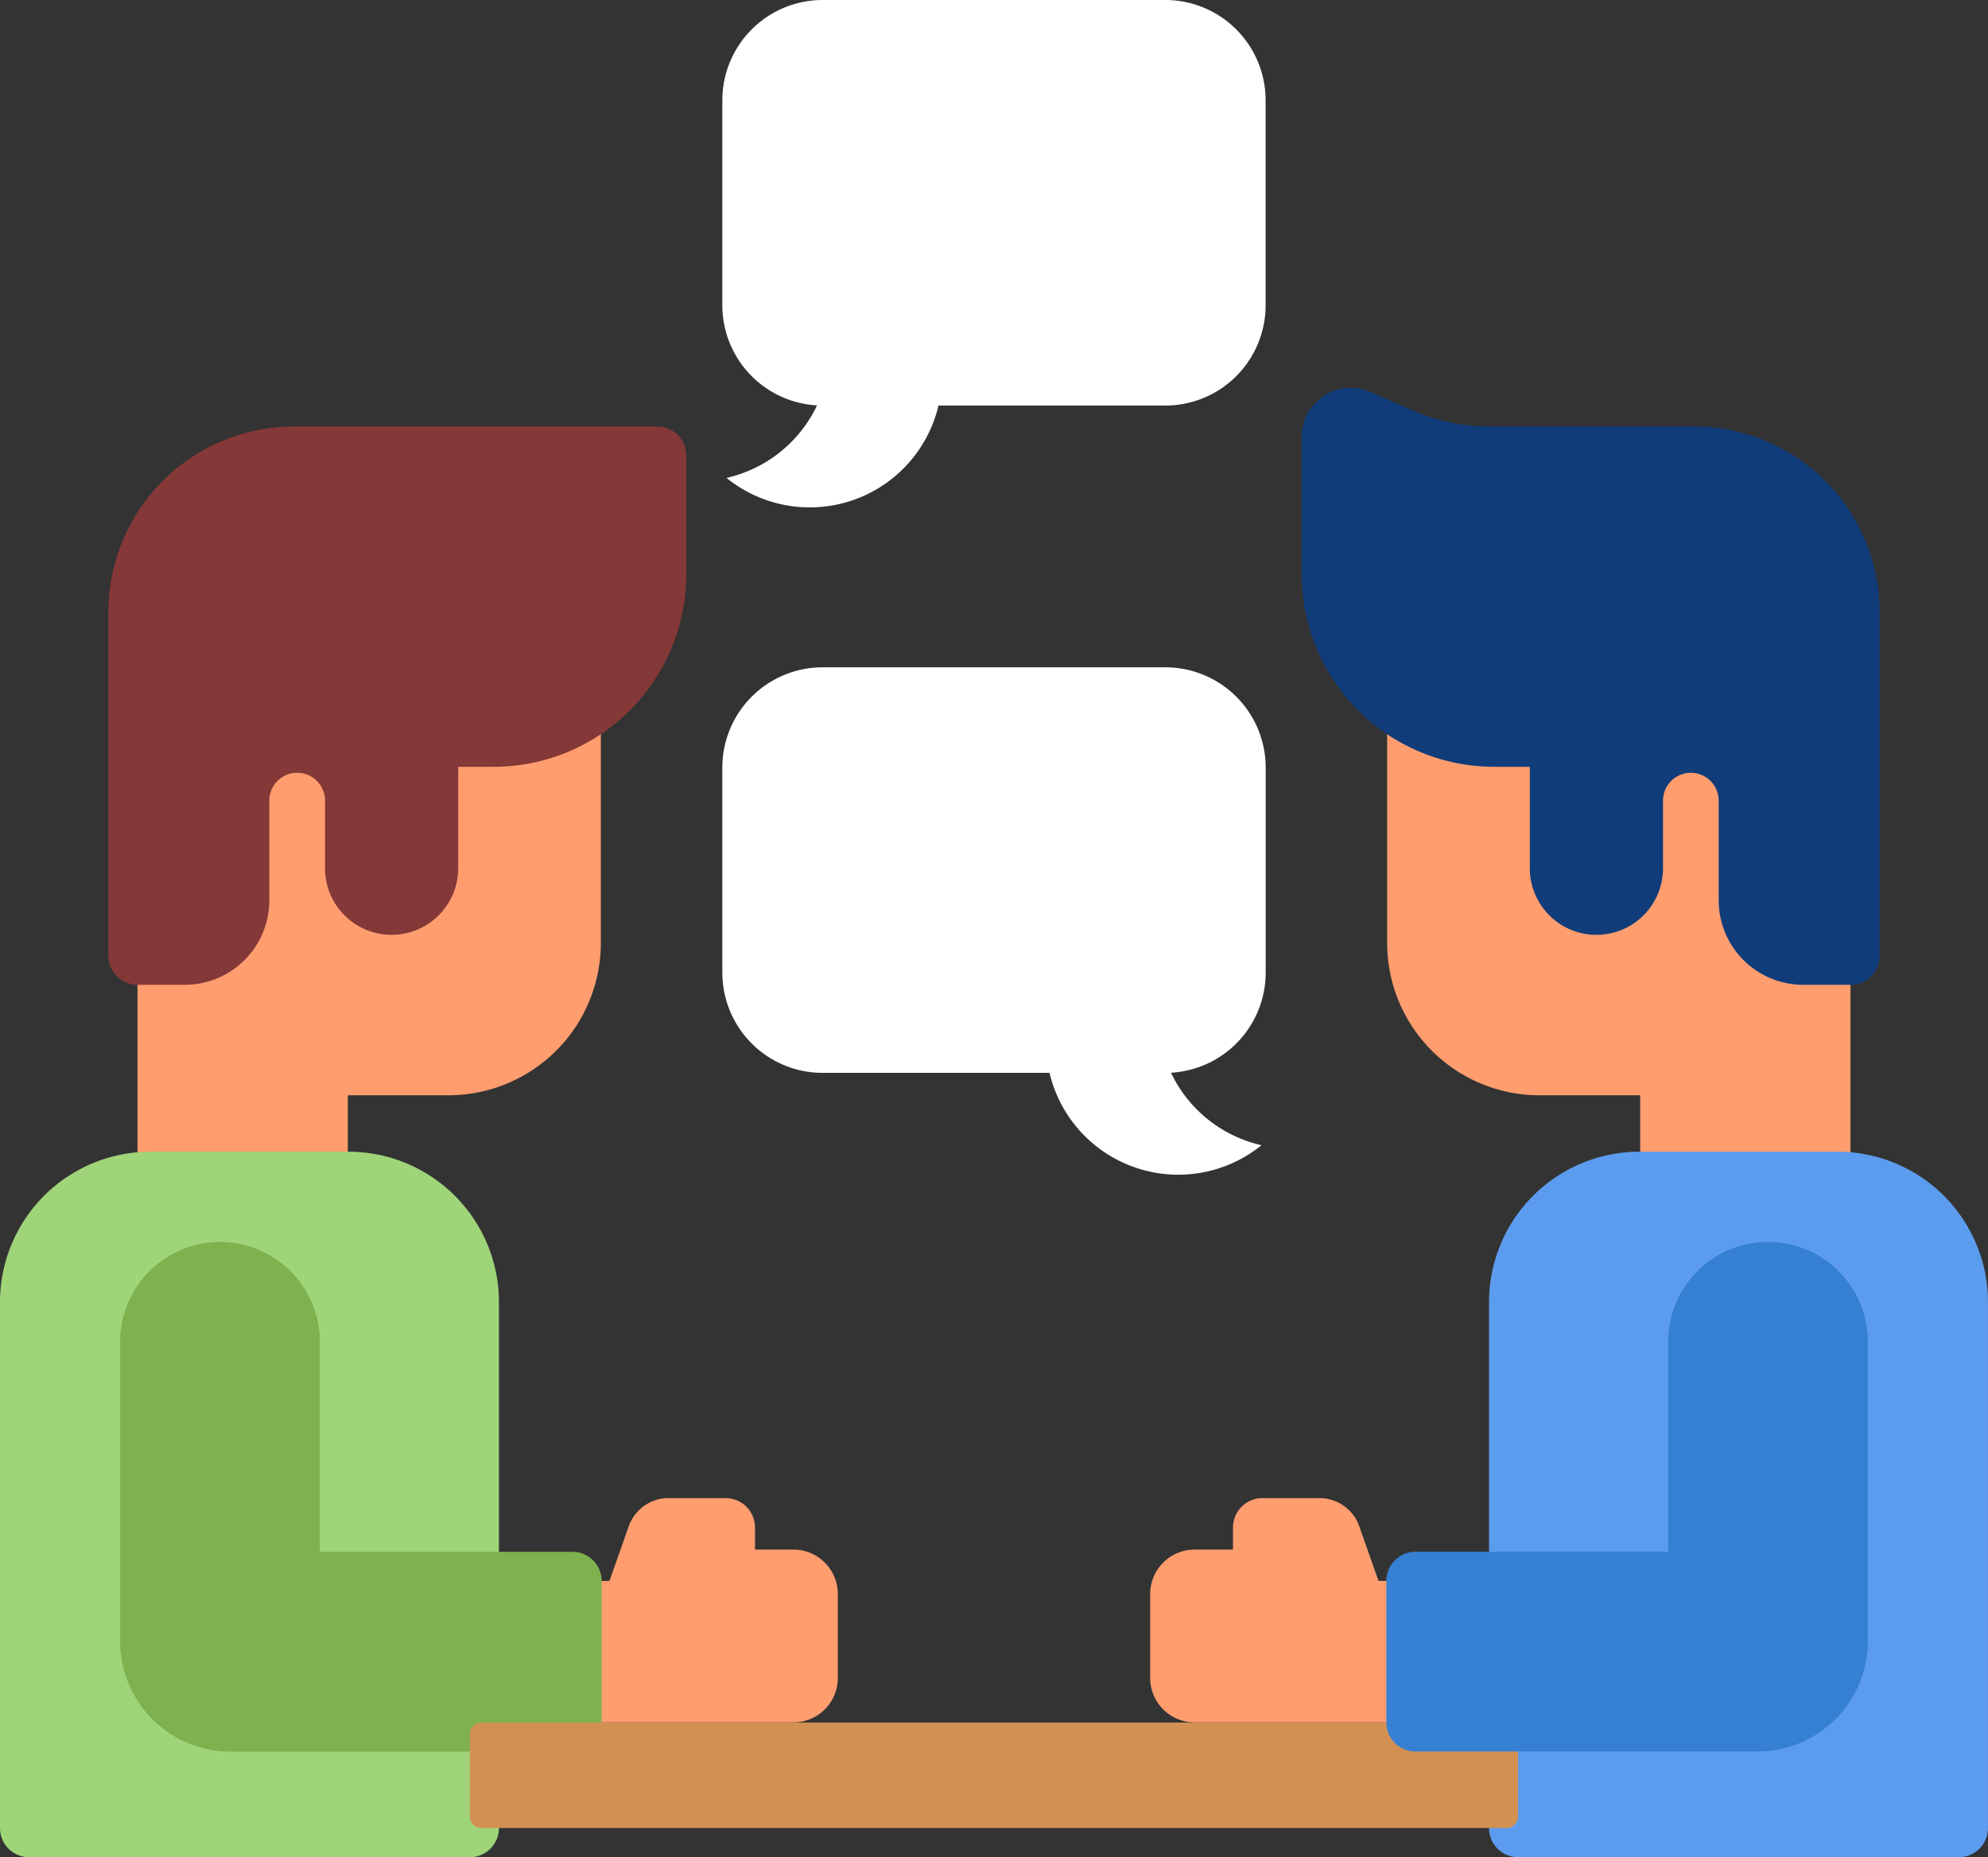
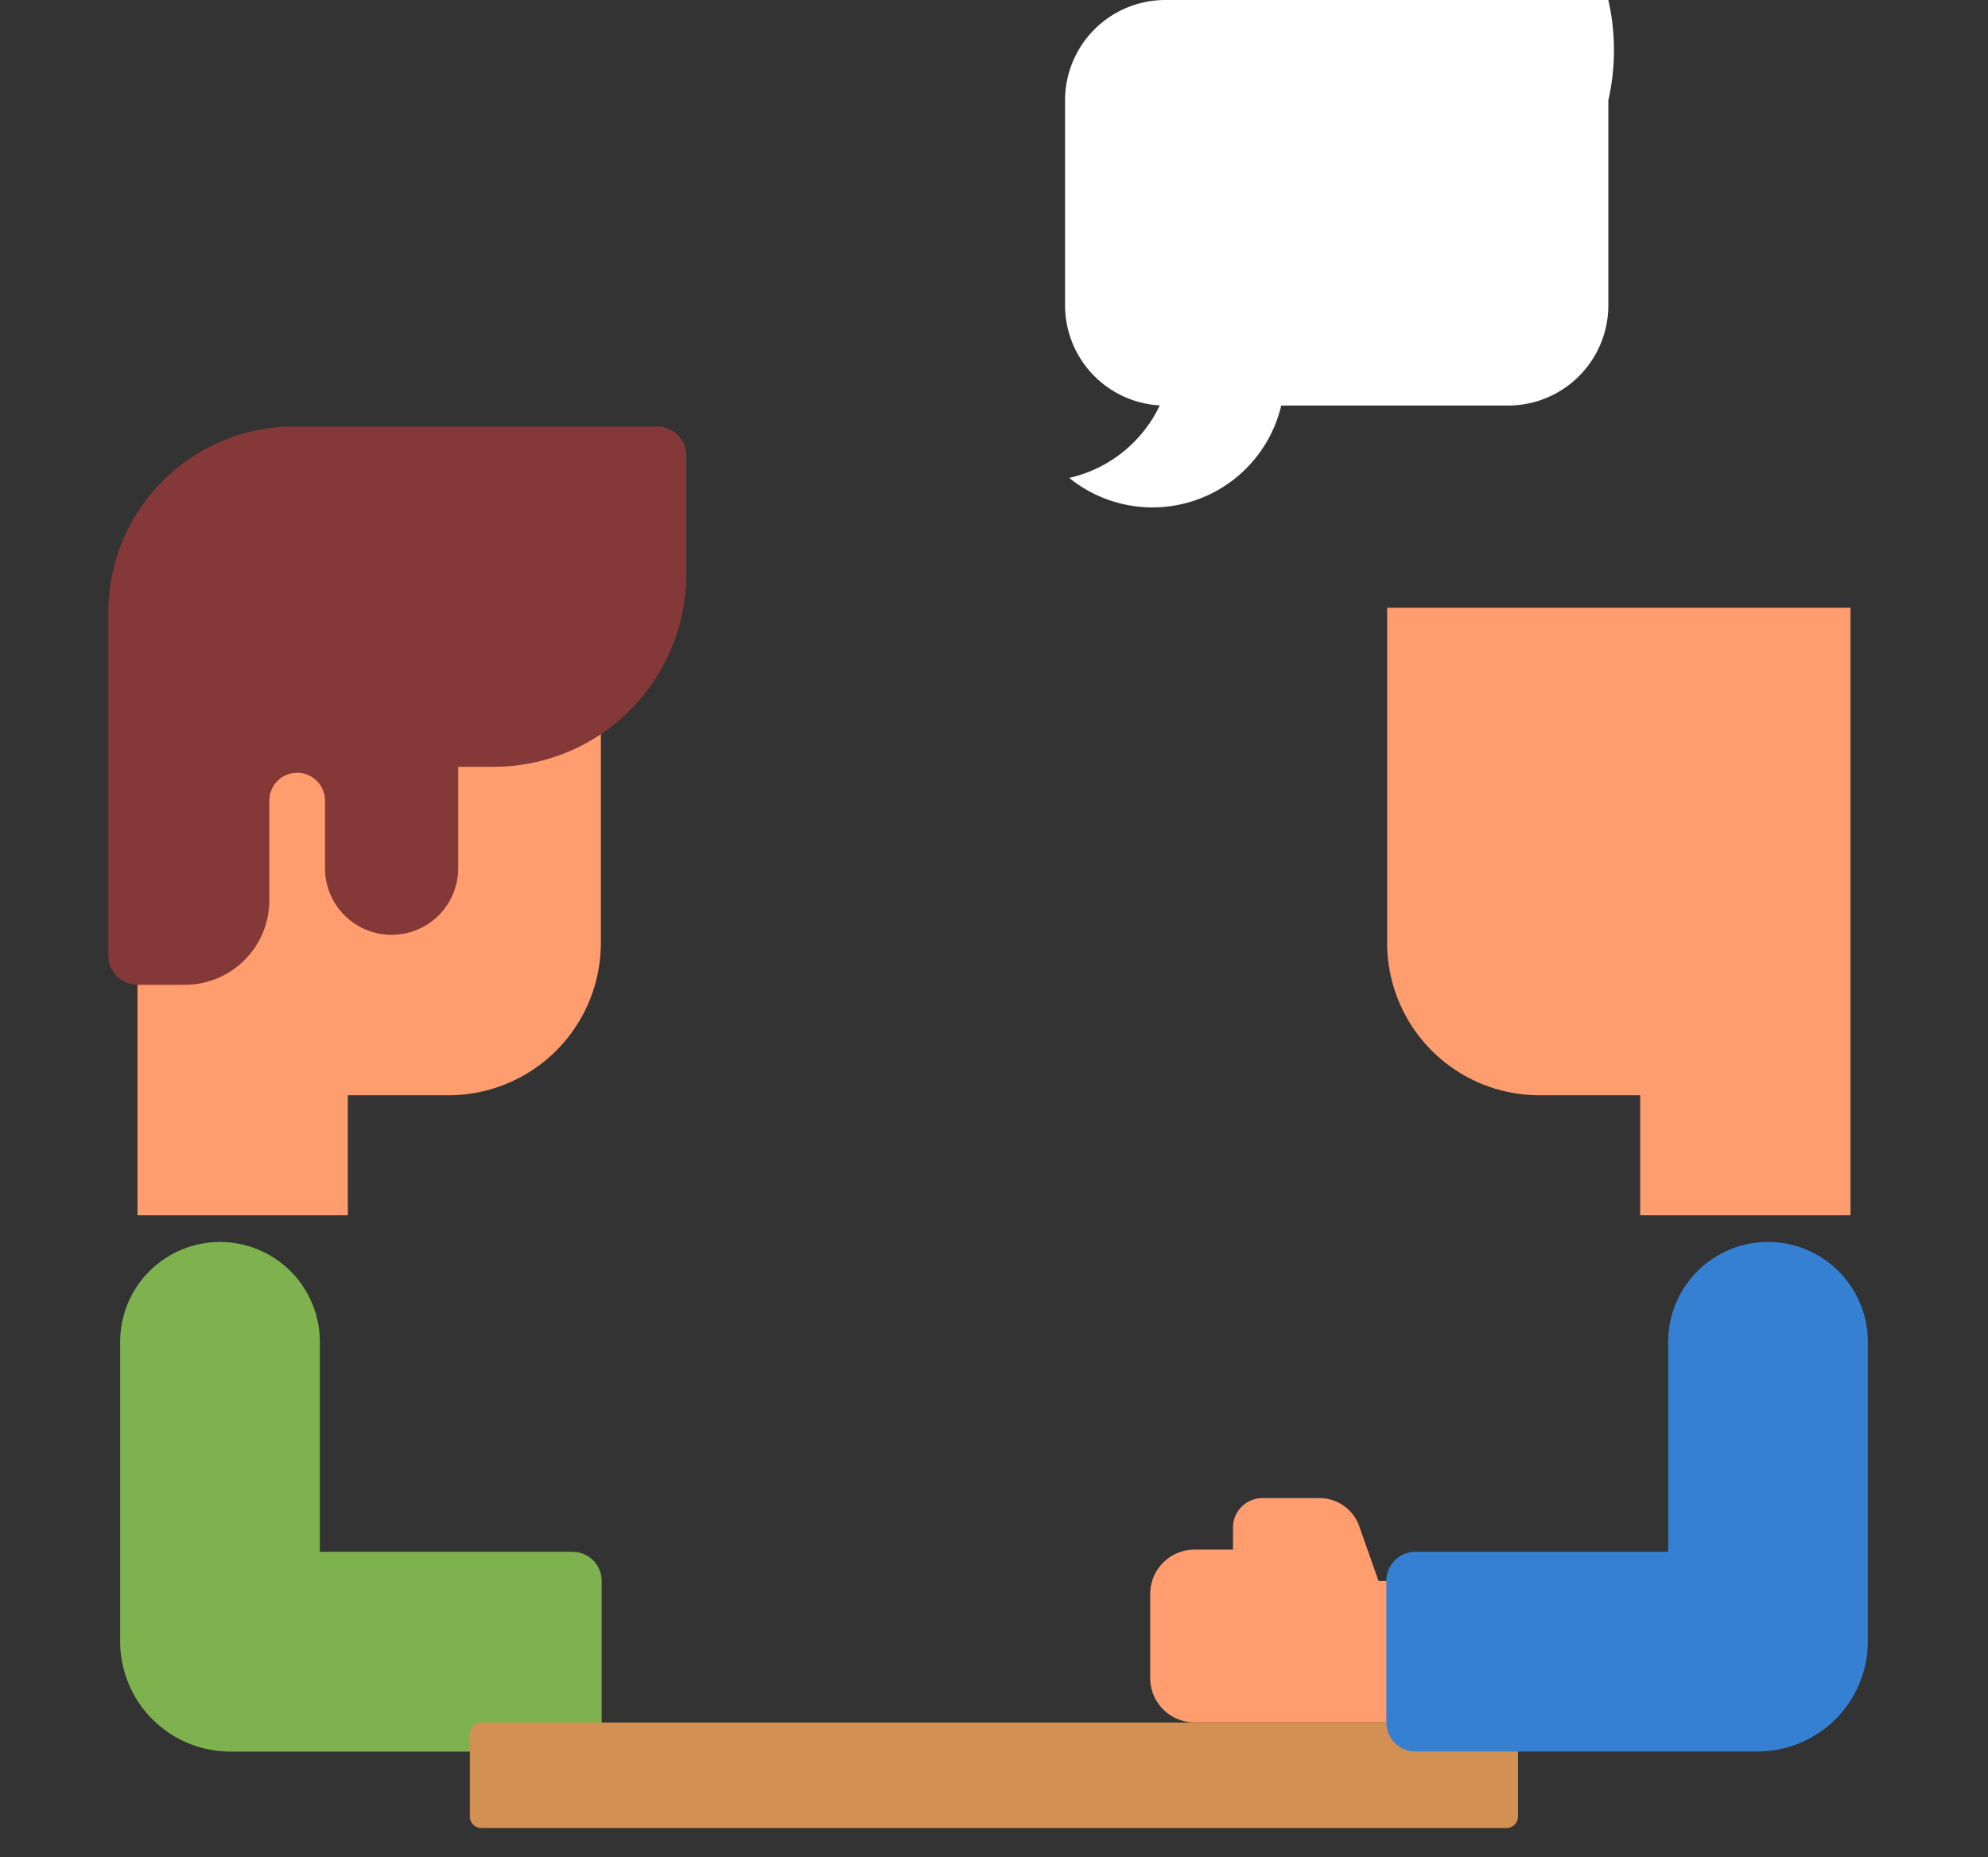
<svg xmlns="http://www.w3.org/2000/svg" width="103.208" height="96.407" viewBox="0 0 103.208 96.407">
  <rect x="0" y="0" width="103.208" height="96.407" fill="#333333" stroke="none" />
  <g id="meeting_1_" data-name="meeting (1)" transform="translate(0 -16.87)">
-     <path id="Path_966" data-name="Path 966" d="M209.031,16.87H191.238a5.208,5.208,0,0,0-5.208,5.208V32.714a5.208,5.208,0,0,0,4.917,5.2,6.886,6.886,0,0,1-4.7,3.764,6.867,6.867,0,0,0,11.005-3.756h11.775a5.208,5.208,0,0,0,5.208-5.208V22.078A5.208,5.208,0,0,0,209.031,16.87Z" transform="translate(-148.53 0)" fill="#fff" />
-     <path id="Path_968" data-name="Path 968" d="M191.239,188.712h17.793a5.208,5.208,0,0,1,5.208,5.208v10.636a5.208,5.208,0,0,1-4.917,5.2,6.885,6.885,0,0,0,4.7,3.764,6.867,6.867,0,0,1-11.005-3.756H191.239a5.208,5.208,0,0,1-5.208-5.208V193.92A5.207,5.207,0,0,1,191.239,188.712Z" transform="translate(-148.531 -137.202)" fill="#fff" />
+     <path id="Path_966" data-name="Path 966" d="M209.031,16.87a5.208,5.208,0,0,0-5.208,5.208V32.714a5.208,5.208,0,0,0,4.917,5.2,6.886,6.886,0,0,1-4.7,3.764,6.867,6.867,0,0,0,11.005-3.756h11.775a5.208,5.208,0,0,0,5.208-5.208V22.078A5.208,5.208,0,0,0,209.031,16.87Z" transform="translate(-148.53 0)" fill="#fff" />
    <path id="Path_969" data-name="Path 969" d="M357.251,173.358v17.4a7.91,7.91,0,0,0,7.91,7.91h5.227V204.9h10.919V173.358Z" transform="translate(-285.237 -124.943)" fill="#ff9d6f" />
-     <path id="Path_971" data-name="Path 971" d="M355.623,118.745H344.98a9.777,9.777,0,0,1-3.921-.815l-2.254-.98a2.541,2.541,0,0,0-3.554,2.33v7.144a10,10,0,0,0,9.988,9.988h1.853v5.265a3.457,3.457,0,1,0,6.915,0v-3.51a1.445,1.445,0,0,1,2.89,0v5.176a4.391,4.391,0,0,0,4.386,4.386h2.459a1.512,1.512,0,0,0,1.512-1.512v-17.84A9.642,9.642,0,0,0,355.623,118.745Z" transform="translate(-267.671 -79.737)" fill="#113c7a" />
-     <path id="Path_973" data-name="Path 973" d="M401.6,313.455H391.3a7.809,7.809,0,0,0-7.8,7.8v27.31a1.512,1.512,0,0,0,1.512,1.512h22.879a1.512,1.512,0,0,0,1.512-1.512v-27.31A7.809,7.809,0,0,0,401.6,313.455Z" transform="translate(-306.196 -236.8)" fill="#5c9cee" />
    <path id="Path_975" data-name="Path 975" d="M59.467,173.358v17.4a7.91,7.91,0,0,1-7.91,7.91H46.33V204.9H35.411V173.358Z" transform="translate(-28.273 -124.943)" fill="#ff9d6f" />
-     <path id="Path_977" data-name="Path 977" d="M18.1,313.455H7.8a7.809,7.809,0,0,0-7.8,7.8v27.31a1.512,1.512,0,0,0,1.512,1.512H24.391a1.512,1.512,0,0,0,1.512-1.512v-27.31A7.809,7.809,0,0,0,18.1,313.455Z" transform="translate(0 -236.8)" fill="#9fd479" />
-     <path id="Path_979" data-name="Path 979" d="M149.373,406.955l1-2.836a2.19,2.19,0,0,1,2.066-1.464H155.4a1.529,1.529,0,0,1,1.529,1.529v1.144h1.993a2.307,2.307,0,0,1,2.307,2.307v4.356a2.307,2.307,0,0,1-2.307,2.307H147.456v-7.343h1.917Z" transform="translate(-117.732 -308.019)" fill="#ff9d6f" />
    <path id="Path_980" data-name="Path 980" d="M54.431,352.772H41.312v-10.9a5.183,5.183,0,0,0-10.367,0v15.554a5.723,5.723,0,0,0,5.716,5.716H54.431a1.512,1.512,0,0,0,1.512-1.512v-7.343A1.511,1.511,0,0,0,54.431,352.772Z" transform="translate(-24.707 -255.347)" fill="#7db24f" />
    <path id="Path_981" data-name="Path 981" d="M56.4,126.694H37.542a9.642,9.642,0,0,0-9.631,9.631v17.84a1.512,1.512,0,0,0,1.512,1.512h2.459a4.391,4.391,0,0,0,4.386-4.386v-5.176a1.445,1.445,0,0,1,2.89,0v3.51a3.457,3.457,0,1,0,6.915,0v-5.265h1.854a10,10,0,0,0,9.988-9.988v-6.167A1.511,1.511,0,0,0,56.4,126.694Z" transform="translate(-22.285 -87.686)" fill="#843837" />
    <path id="Path_983" data-name="Path 983" d="M121,461.021V465.3a.6.6,0,0,0,.6.6h53.217a.6.6,0,0,0,.6-.6v-4.276a.6.6,0,0,0-.6-.6H121.6A.6.6,0,0,0,121,461.021Z" transform="translate(-96.608 -354.136)" fill="#d39053" />
    <path id="Path_985" data-name="Path 985" d="M308.076,406.955l-1-2.836a2.19,2.19,0,0,0-2.066-1.464H302.05a1.529,1.529,0,0,0-1.529,1.529v1.144h-1.993a2.307,2.307,0,0,0-2.307,2.307v4.356a2.307,2.307,0,0,0,2.307,2.307h11.465v-7.343h-1.918Z" transform="translate(-236.509 -308.019)" fill="#ff9d6f" />
    <path id="Path_986" data-name="Path 986" d="M376.86,336.685a5.189,5.189,0,0,0-5.183,5.183v10.9H358.558a1.512,1.512,0,0,0-1.512,1.512v7.343a1.512,1.512,0,0,0,1.512,1.512h17.769a5.723,5.723,0,0,0,5.716-5.716V341.868A5.189,5.189,0,0,0,376.86,336.685Z" transform="translate(-285.073 -255.347)" fill="#3580d3" />
  </g>
</svg>